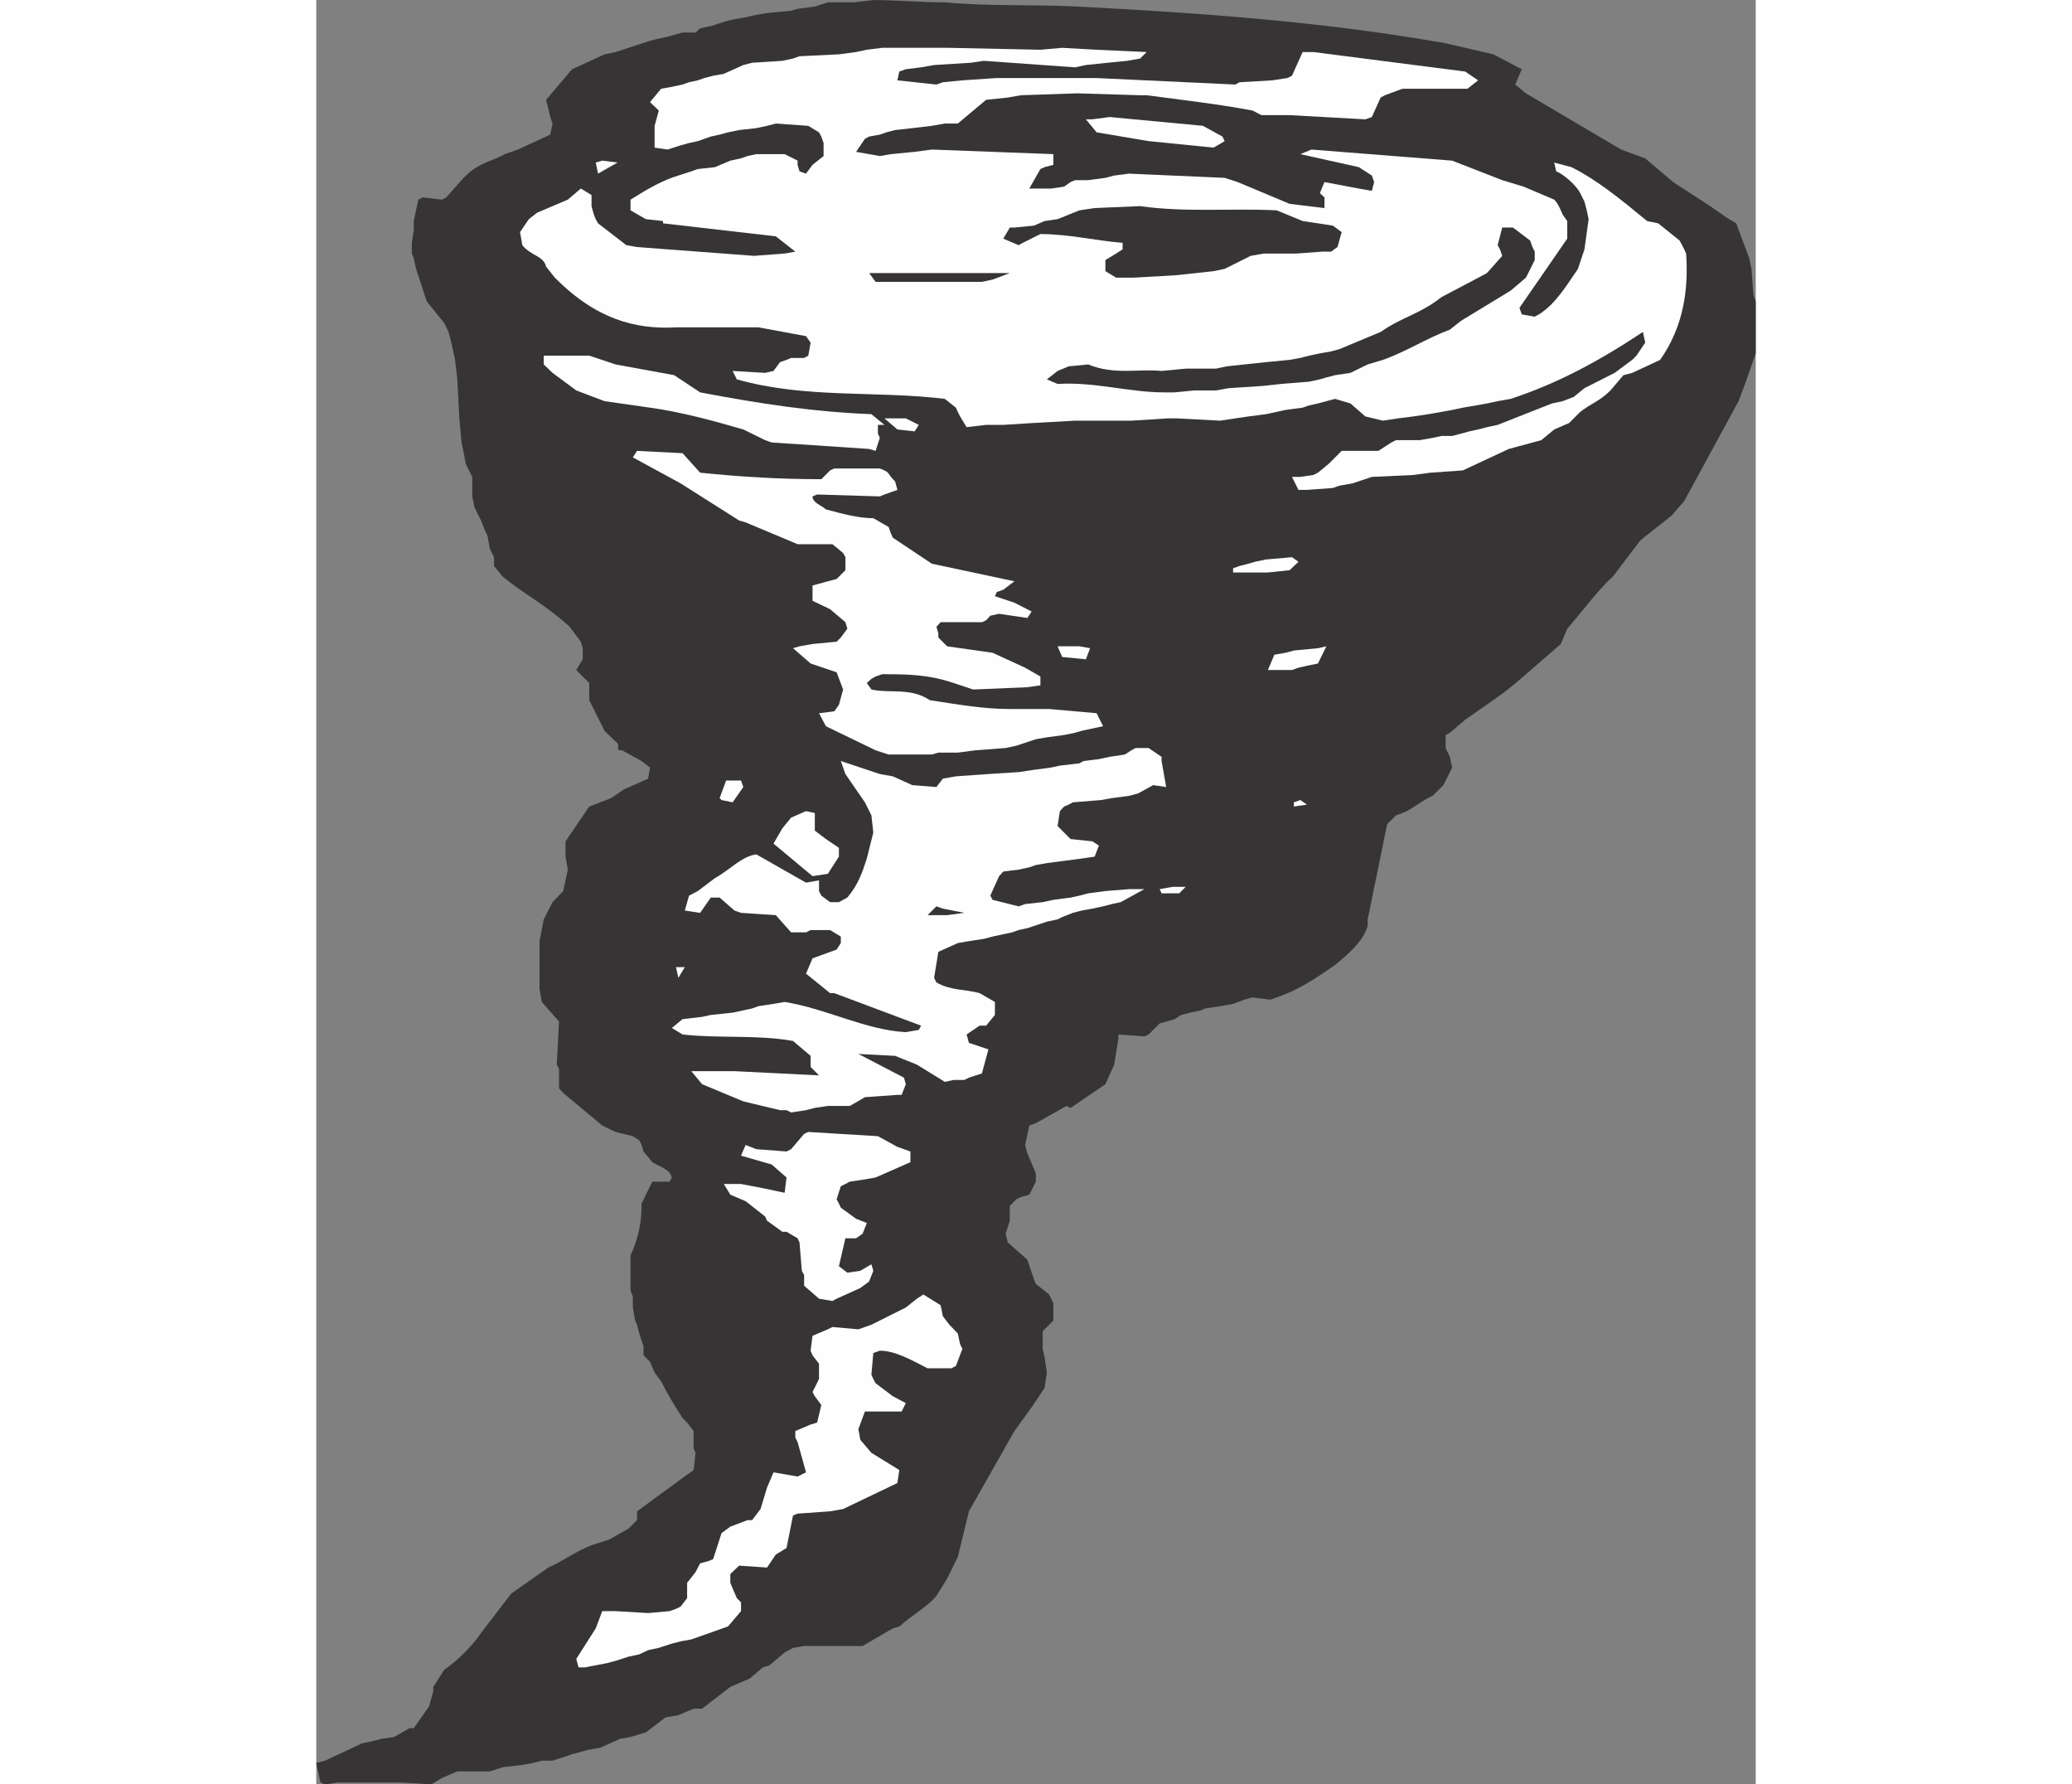
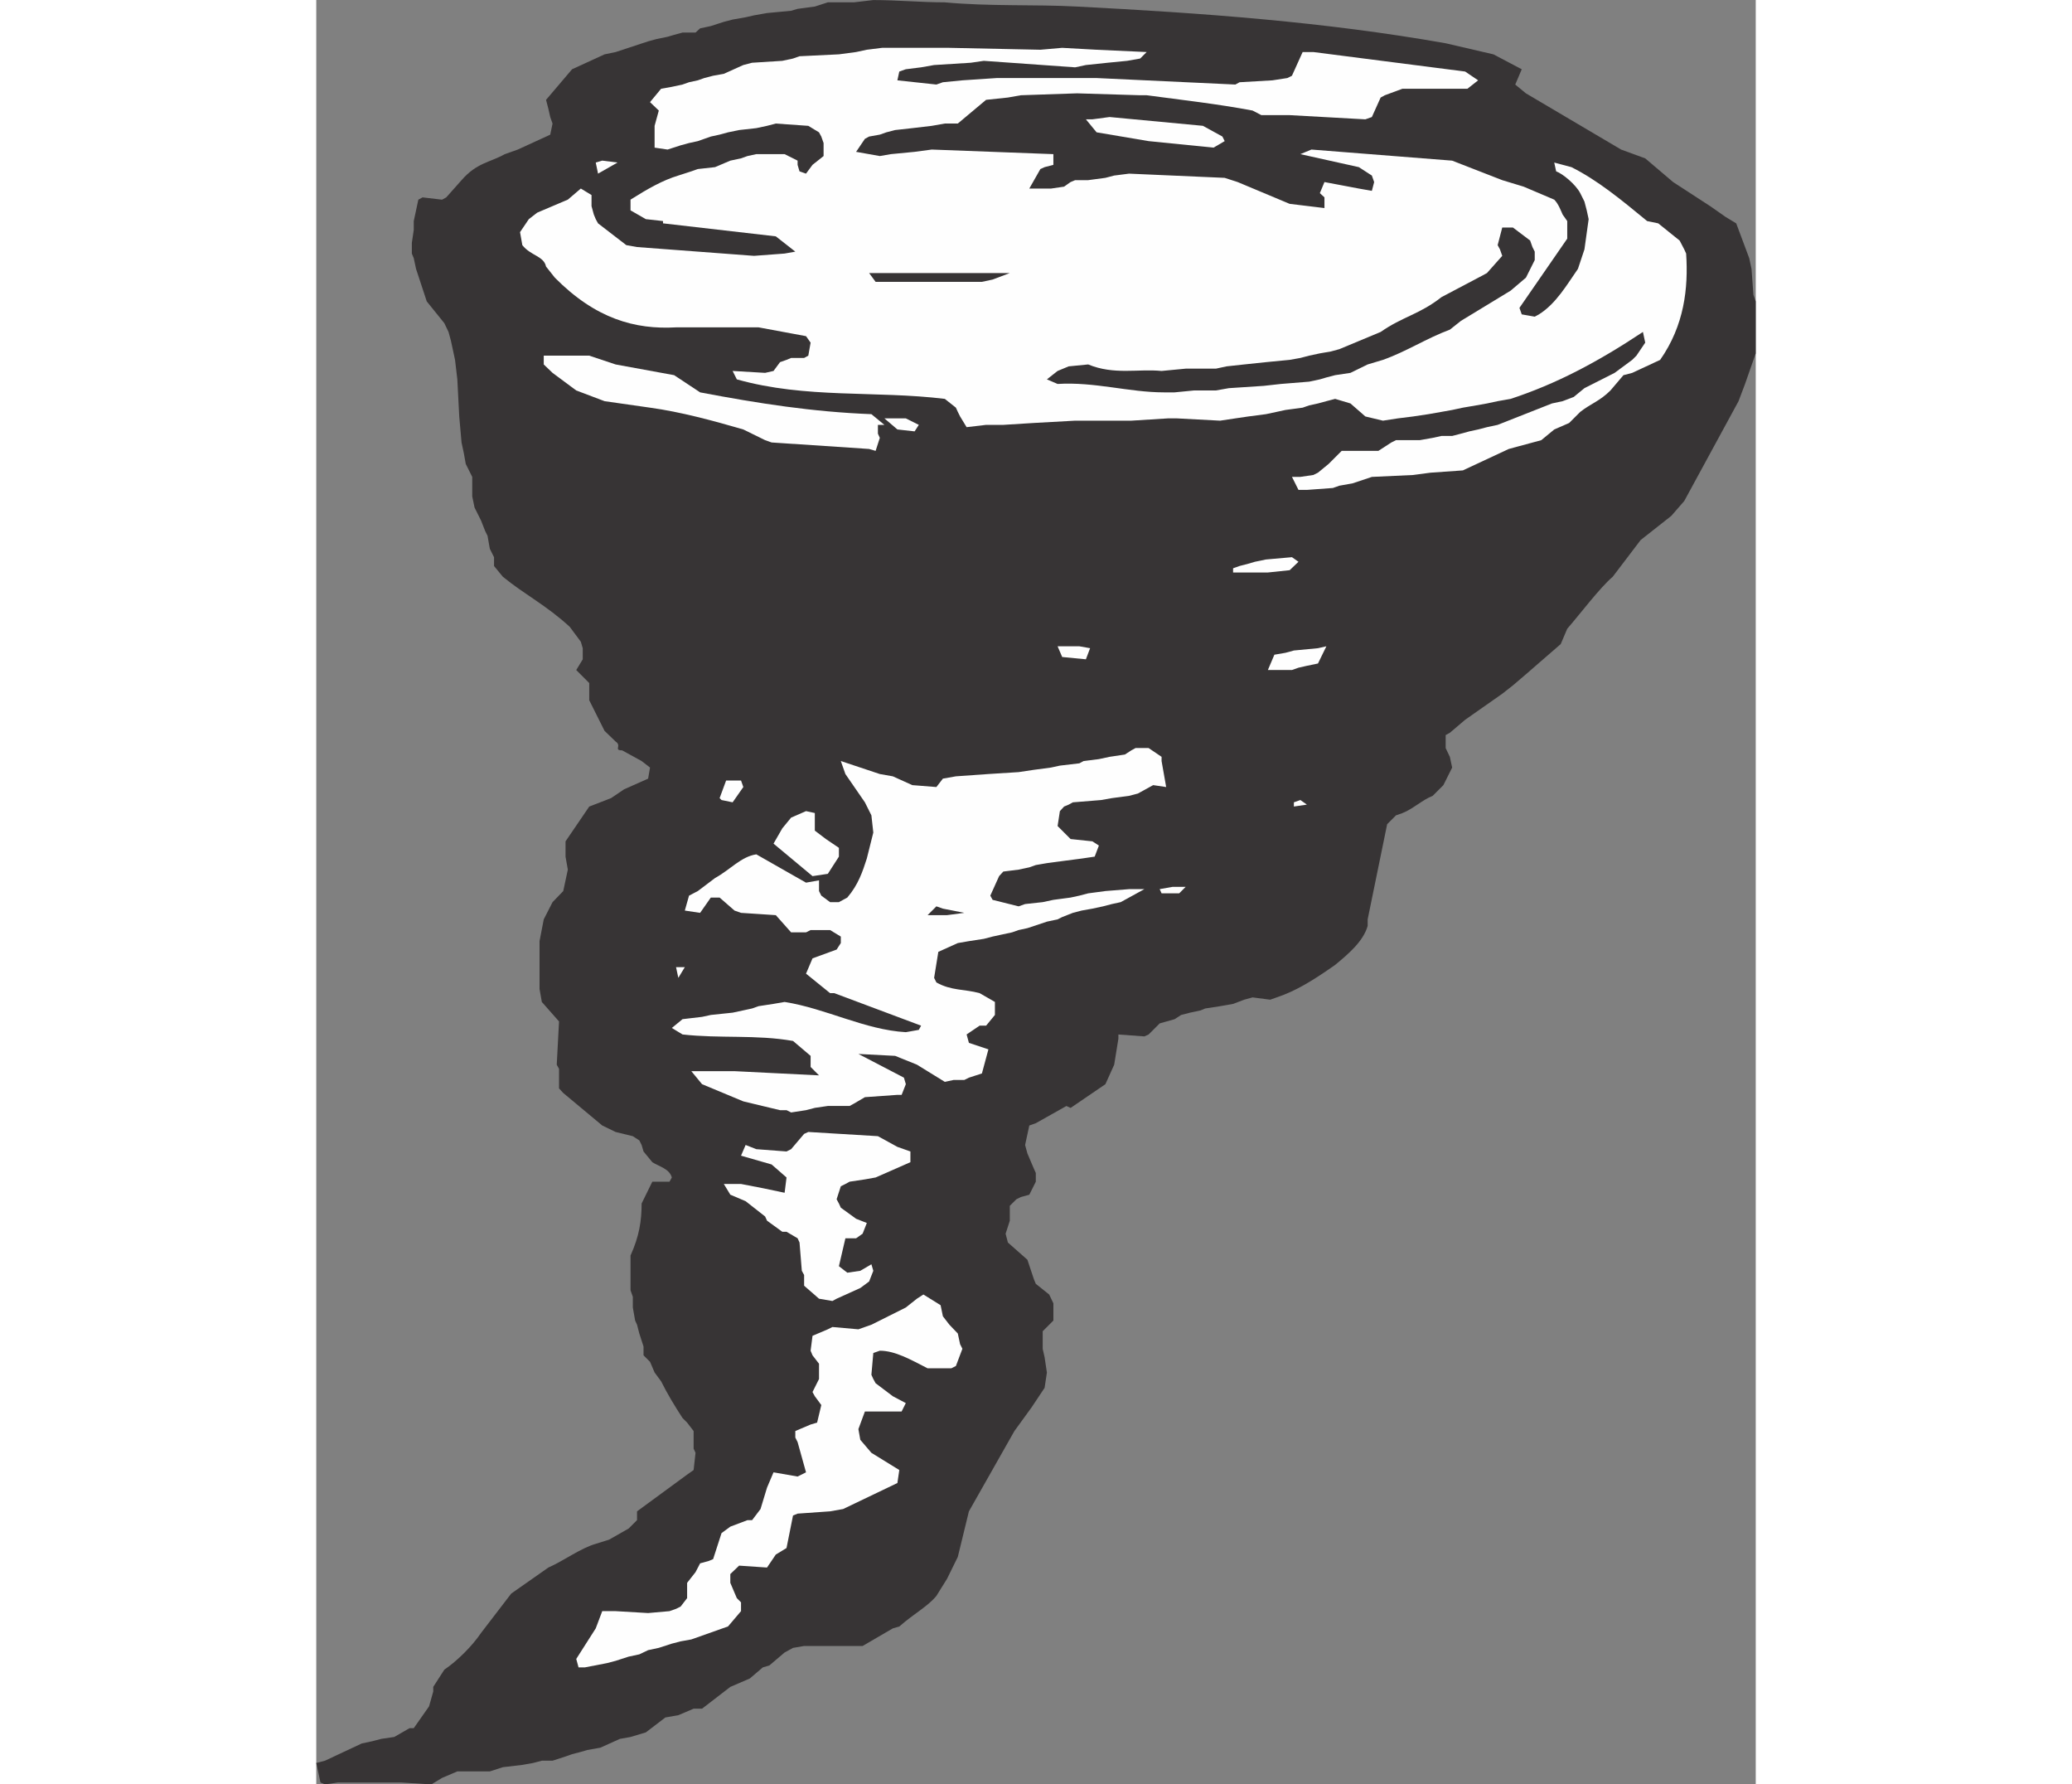
<svg xmlns="http://www.w3.org/2000/svg" xml:space="preserve" width="7.848in" height="6.757in" version="1.1" style="shape-rendering:geometricPrecision; text-rendering:geometricPrecision; image-rendering:optimizeQuality; fill-rule:evenodd; clip-rule:evenodd" viewBox="0 0 7847.73 9725.76">
  <rect x="0" y="0" width="7847.73" height="9725.76" fill="#808080" stroke="none" />
  <defs>
    <style type="text/css">
   
    .fil1 {fill:#FEFEFE}
    .fil0 {fill:#373435}
   
  </style>
  </defs>
  <g id="Layer_x0020_1">
    <g id="_2008556463696">
      <path class="fil0" d="M22.93 9715.34l-10.42 -47.94 -12.5 -58.36 47.94 -12.51 200.1 -93.8 58.36 -12.51 47.94 -12.5 70.87 -10.42 83.38 -47.94 22.93 0 83.38 -118.81 22.93 -81.3 0 -25.01 60.44 -93.8c70.87,-47.94 152.16,-129.23 200.1,-200.1l164.66 -214.69 202.19 -141.74c81.29,-35.43 177.17,-106.3 258.46,-129.23l72.95 -22.93 106.31 -60.44 45.86 -45.86 0 -47.94 273.06 -200.1 35.43 -25.01 10.42 -93.8 -10.42 -22.93 0 -95.88 -35.43 -45.86 -25.01 -25.01c-45.86,-70.87 -81.3,-129.23 -116.73,-200.1l-35.43 -47.94 -25.01 -58.36 -35.44 -35.43 0 -47.94 -22.93 -70.87 -12.51 -47.94 -10.42 -22.93 -12.5 -70.87 0 -58.36 -12.51 -35.44 0 -189.68c47.94,-106.31 60.44,-189.68 60.44,-283.48l58.36 -118.81 22.93 0 70.87 0 12.51 -22.93c-12.51,-47.94 -70.87,-60.45 -106.31,-83.38l-47.94 -58.36 -10.42 -35.43 -12.5 -25.02 -35.43 -22.93 -93.8 -22.93 -72.96 -35.43 -212.61 -177.17 -22.93 -25.01 0 -106.31 -12.5 -22.93 12.5 -235.53 -93.8 -106.31 -12.5 -70.87 0 -106.3 0 -154.25 22.93 -118.81 47.94 -93.8 58.36 -60.44 25.01 -116.72 -12.5 -70.87 0 -83.38 129.23 -189.68 118.81 -45.86 70.87 -47.94 131.32 -58.36 10.42 -60.45 -45.86 -35.43 -106.3 -58.36c-47.94,0 0,-25.01 -35.43,-47.94l-60.45 -58.36 -70.87 -141.74 -12.51 -25.01 0 -93.8 -70.87 -70.87 35.44 -58.36 0 -60.45 -10.42 -35.43 -60.45 -81.29c-129.23,-118.81 -248.04,-177.17 -364.77,-273.06l-47.94 -58.36 0 -47.94 -22.93 -45.86 -12.51 -70.87 -12.51 -25.02 -22.93 -58.36 -35.43 -70.87 -12.51 -60.44 0 -106.31 -35.43 -70.87 -10.42 -58.36 -12.51 -58.36 -12.51 -141.74 -10.42 -202.18 -12.51 -106.31 -12.51 -58.36 -10.42 -47.94 -12.5 -45.86 -22.93 -47.94 -95.88 -118.81 -58.36 -177.17 -12.51 -58.36 -10.42 -25.01 0 -58.36 10.42 -70.87 0 -47.94 25.01 -116.73 22.93 -12.51 106.3 12.51 22.93 -12.51 83.38 -93.8c83.38,-95.88 154.25,-95.88 235.54,-141.74l70.87 -25.01 177.18 -81.29 12.5 -60.45 -12.5 -35.43 -10.42 -45.86 -12.51 -47.94 141.74 -166.75 177.17 -81.29 60.45 -12.51 177.17 -58.36 45.86 -12.51 60.44 -12.5 35.44 -10.42 45.86 -12.51 70.87 0 25.01 -22.93 58.36 -12.51 70.87 -22.93 47.94 -12.5 70.87 -12.51 45.86 -10.42 70.87 -12.51 131.32 -12.5 35.43 -10.42 93.8 -12.51 70.87 -22.93 141.74 0 106.31 -12.51c131.32,0 260.55,12.51 389.78,12.51 248.04,22.93 485.66,10.42 721.19,22.93 685.77,35.43 1348.61,83.38 2009.35,200.1l260.55 60.45 154.25 81.29 -35.43 83.38 58.36 47.94 519.02 306.4 131.32 47.94 152.16 129.23 202.18 131.32 83.38 58.36 58.36 35.43 70.87 189.68 12.5 58.36 10.42 141.74 12.51 35.43 0 283.48 -58.36 166.75 -35.43 93.8 -154.25 283.48 -141.74 260.55 -70.87 81.29 -166.75 131.32 -152.16 200.1c-70.87,60.45 -177.17,202.18 -248.05,283.48l-35.43 83.38 -189.68 164.66 -70.87 60.45 -58.36 45.86 -202.18 141.74 -83.38 70.87 -22.93 12.51 0 70.87 22.93 47.94 12.5 58.36 -47.94 95.88 -58.36 58.36c-58.36,22.93 -106.31,70.87 -164.67,93.8l-35.43 12.5 -47.94 47.94 -106.31 519.01 0 35.43c-22.93,83.38 -106.3,154.25 -177.17,212.61 -118.81,83.38 -212.61,141.74 -318.91,177.18l-35.43 12.5 -95.88 -12.5 -45.86 12.5 -60.44 22.93 -70.87 12.5 -81.29 12.51 -25.01 10.42 -58.36 12.51 -47.94 12.5 -35.43 22.93 -81.3 22.93 -60.44 60.45 -22.93 10.42 -141.74 -10.42 0 22.93 -22.93 141.73 -47.94 106.31 -189.68 129.23 -22.93 -10.42 -166.76 93.8 -35.43 12.51 -22.93 106.31 12.5 45.86 35.43 83.38 10.42 22.93 0 47.94 -35.43 70.87 -45.86 12.51 -25.01 12.5 -35.44 35.43 0 81.3 -22.93 70.87 12.51 47.94 106.3 93.8 35.43 106.31 10.42 25.01 72.96 58.36 22.93 47.94 0 93.8 -58.36 58.36 0 95.88 10.42 45.86 12.51 83.38 -12.51 83.38 -70.87 106.3 -93.8 129.24 -248.04 437.72 -60.44 248.04 -58.36 118.81 -58.36 93.8c-47.94,58.36 -118.81,93.8 -202.18,166.75l-35.44 10.42 -164.66 95.88 -22.93 0 -250.13 0 -45.86 0 -60.45 10.42 -45.86 25.01 -83.38 70.87 -35.43 10.42 -70.87 60.45 -106.31 45.86 -154.25 118.81 -45.86 0 -83.38 35.43 -70.87 12.51 -106.31 81.29 -83.38 25.02 -58.36 10.42 -106.31 47.94 -70.87 12.5 -35.43 10.42 -47.94 12.51 -35.43 12.5 -70.87 22.93 -58.36 0 -47.94 12.51 -58.36 10.42 -106.31 12.5 -70.87 22.93 -95.88 0 -81.29 0 -83.38 35.43 -58.36 35.43 -166.76 -10.42 -283.47 0 -58.36 0 -70.87 10.42 -25.01 -10.42z" />
      <path class="fil1" d="M1465.32 9087.94l-35.43 0 -12.51 -45.86 106.31 -166.75 35.43 -93.8 72.96 0 177.17 10.42 116.72 -10.42 35.43 -12.51 25.02 -12.5 35.43 -45.86 0 -83.38 45.86 -58.36 25.01 -47.94 45.86 -12.51 25.01 -10.42 45.86 -141.74 47.94 -35.43 93.8 -35.43 25.01 0 45.86 -60.45 35.44 -116.72 35.43 -83.38 131.32 22.93 45.86 -22.93 -45.86 -164.67 -12.51 -25.01 0 -35.43 83.38 -35.44 35.43 -10.42 22.93 -95.88 -35.43 -47.94 -12.51 -22.93 35.43 -70.87 0 -83.38 -35.43 -45.86 -10.42 -25.02 10.42 -81.29 83.38 -35.43 25.02 -12.51 141.73 12.51 70.87 -25.02 187.6 -93.8 60.44 -47.94 35.44 -22.93 93.8 58.36 12.5 60.44 35.44 45.86 45.86 47.94 12.5 58.36 12.51 25.01 -35.43 93.8 -25.02 12.51 -129.23 0c-93.8,-47.94 -177.17,-95.88 -260.55,-95.88l-35.43 12.51 -10.42 118.81 10.42 22.93 12.5 22.93 93.8 70.87 70.87 37.52 -22.93 45.86 -70.87 0 -129.23 0 -35.44 95.88 10.42 58.36 60.45 70.87 152.16 93.8 -10.42 70.87 -295.99 141.74 -70.87 12.51 -177.17 12.51 -25.02 10.42 -35.43 177.18 -58.36 35.43 -47.94 70.87 -152.16 -10.42 -47.94 45.86 0 47.94 35.43 83.38 22.93 22.93 0 47.94 -70.87 83.38 -200.1 70.87 -58.36 10.42 -47.94 12.51 -70.87 22.93 -58.36 12.5 -47.94 22.93 -58.36 12.5 -70.87 22.93 -47.94 12.51 -118.81 22.93z" />
      <polygon class="fil1" points="2740.97,7078.59 2659.68,7007.72 2659.68,6949.35 2647.17,6926.43 2634.67,6772.18 2624.25,6749.26 2563.8,6713.82 2540.87,6713.82 2457.5,6653.37 2447.07,6630.44 2340.77,6547.07 2257.39,6511.63 2221.96,6453.27 2315.76,6453.27 2434.57,6476.2 2553.37,6501.21 2563.8,6417.84 2482.51,6346.96 2315.76,6299.03 2340.77,6240.66 2399.13,6263.59 2563.8,6276.1 2588.81,6263.59 2659.68,6180.21 2682.61,6169.79 3061.97,6192.72 3168.27,6251.09 3239.14,6276.1 3239.14,6334.46 3049.46,6417.84 2991.1,6428.26 2907.73,6440.76 2884.8,6453.27 2859.78,6465.78 2836.85,6536.65 2849.36,6559.58 2859.78,6582.5 2943.16,6642.95 3001.52,6665.88 2978.59,6724.24 2943.16,6749.26 2884.8,6749.26 2849.36,6901.41 2895.22,6936.85 2966.08,6926.43 3026.53,6890.99 3036.96,6926.43 3014.03,6984.79 2966.08,7020.23 2836.85,7078.59 2813.93,7091.09 " />
      <path class="fil1" d="M2563.8 6050.98l-35.43 0 -200.1 -47.94 -225.11 -93.8 -58.36 -70.87 58.36 0 177.17 0 460.65 22.93 -45.86 -45.86 0 -60.44 -95.88 -81.3c-200.1,-35.43 -400.2,-12.5 -602.38,-35.43l-58.36 -35.43 58.36 -47.94 106.3 -12.51 47.94 -10.42 118.81 -12.5 58.36 -12.51 47.94 -10.42 35.43 -12.51 81.3 -12.5 60.44 -10.42c225.11,35.43 437.73,152.16 660.75,164.66l70.87 -12.5 12.51 -22.93 -473.16 -177.17 -22.93 0 -131.32 -106.31 35.43 -83.38 131.32 -47.94 22.93 -35.43 0 -35.43 -58.36 -35.43 -106.31 0 -25.01 12.5 -81.29 0 -83.38 -93.8 -189.68 -12.5 -35.44 -12.51 -81.29 -70.87 -47.94 0 -58.36 83.38 -83.38 -12.51 22.93 -81.28 47.94 -25.02 93.8 -70.87c83.38,-45.86 141.74,-116.73 225.11,-129.23l164.66 93.8 106.31 60.44 70.87 -12.51 0 58.36 12.51 25.02 47.94 35.43 47.94 0 22.93 -12.5 22.93 -12.51c60.44,-70.87 83.38,-141.73 106.31,-212.61l35.43 -141.74 -10.42 -93.8 -35.43 -70.87 -106.31 -154.25 -25.01 -70.87 212.61 70.87 70.87 12.51 106.31 47.94 131.32 10.42 35.43 -45.86 70.87 -12.51 177.17 -12.51 164.66 -10.42 83.38 -12.5 93.8 -12.51 47.94 -10.42 106.31 -12.51 22.93 -12.5 83.38 -10.42 58.36 -12.51 83.38 -12.5 35.43 -22.93 22.93 -12.51 70.87 0 70.87 47.94 0 22.93 12.51 70.87 12.51 70.87 -70.87 -10.42 -83.38 45.86 -47.94 12.51 -93.8 12.5 -58.36 10.42 -154.24 12.51 -22.93 12.5 -25.01 10.42 -22.93 25.02 -12.5 81.29 70.87 70.87 118.81 12.51 35.44 22.93 -22.93 60.44 -70.87 10.42 -95.88 12.51 -93.8 12.5 -60.45 10.42 -35.43 12.51 -58.36 12.51 -83.38 10.42 -22.93 25.01 -47.94 106.31 12.5 22.93 141.74 35.43 35.44 -12.5 95.88 -10.42 58.36 -12.5 93.8 -12.51 47.94 -10.42 47.94 -12.51 93.8 -12.51 129.23 -10.42 83.38 0 -129.23 70.87 -47.94 10.42 -47.94 12.5 -58.36 12.51 -58.36 10.42 -47.94 12.51 -58.36 22.93 -25.01 12.51 -58.36 12.51 -106.31 35.43 -47.94 10.42 -35.43 12.5 -58.36 12.51 -47.94 10.42 -47.94 12.51 -81.29 12.5 -60.44 10.42 -106.31 47.94 -22.93 141.74 12.51 25.01c81.29,45.86 152.16,35.43 235.53,58.36l83.38 47.94 0 70.87 -47.94 58.36 -35.43 0 -70.86 47.94 12.5 45.86 106.3 35.43 -35.43 131.32 -70.87 22.93 -25.01 12.51 -58.36 0 -47.94 10.42 -152.16 -93.8 -118.81 -47.94 -200.1 -10.42 248.05 129.23 10.42 35.43 -22.93 58.36 -22.93 0 -177.17 12.51 -60.45 35.43 -22.93 12.5 -118.81 0 -70.87 10.42 -47.94 12.51 -81.29 12.51 -25.02 -12.51z" />
      <polygon class="fil1" points="1973.92,5329.78 1961.41,5271.42 2009.35,5271.42 " />
      <polygon class="fil0" points="3439.24,4987.94 3332.94,4987.94 3380.88,4940 3416.31,4952.51 3533.04,4975.44 " />
      <polygon class="fil1" points="4608.58,4869.14 4598.16,4846.21 4669.03,4833.71 4704.46,4833.71 4739.9,4833.71 4704.46,4869.14 " />
      <polygon class="fil1" points="2705.54,4775.34 2492.93,4598.17 2540.87,4514.79 2588.81,4456.43 2670.1,4421 2718.05,4431.42 2718.05,4527.3 2778.49,4573.15 2849.36,4621.09 2849.36,4669.04 2788.91,4762.83 " />
      <polygon class="fil1" points="5329.78,4395.98 5329.78,4373.05 5365.22,4360.55 5400.65,4385.56 " />
      <polygon class="fil1" points="2209.45,4360.55 2199.03,4350.12 2234.46,4254.24 2315.76,4254.24 2328.26,4289.68 2269.9,4373.05 " />
-       <path class="fil1" d="M3120.33 4112.51l-70.87 -22.93 -270.97 -131.32 -37.52 -70.87 83.38 -10.42 25.02 -35.44 22.93 -83.38 -35.43 -93.8 -141.74 -47.94 -95.88 -83.38 35.44 -10.42 70.87 -12.51 131.32 -12.51 22.93 -22.93 35.43 -47.94 -10.42 -35.43 -83.38 -70.87 -95.88 -45.86 0 -83.38 83.38 -22.93 47.94 -12.5 47.94 -47.94 0 -70.87 -12.51 -22.93 -58.36 -47.94 -189.68 0 -283.48 -118.81 -35.43 -10.42 -318.91 -202.19 -260.55 -141.74 22.93 -35.43 248.05 12.51 95.88 106.3c223.03,22.93 435.64,35.44 660.75,35.44l47.94 -47.94 22.93 -10.42 248.05 0c60.45,22.93 35.43,22.93 83.38,70.87l12.51 45.86 -70.87 25.02 -25.01 10.42 -341.84 -10.42 -25.01 10.42c0,35.43 47.94,47.94 72.95,70.87 93.8,25.01 177.17,47.94 258.47,47.94l83.38 47.94 12.51 35.43 10.42 22.93 212.61 141.73 450.22 95.88 -60.45 45.86 -35.43 12.51 -10.42 22.93 106.31 35.43 93.8 47.94 -22.93 35.43 -154.24 -22.93 -47.94 10.42 -22.93 25.02 -22.93 10.42 -225.11 0 -22.93 25.01 10.42 35.43 0 22.93 47.94 47.94 248.03 35.43 177.18 81.29 83.38 47.94 0 47.94 -70.87 10.42 -295.98 12.5 -106.3 -35.43c-141.74,-47.94 -260.55,-47.94 -389.78,-47.94l-35.44 12.51 -22.93 12.51 -25.01 22.93 25.01 35.43c106.31,22.93 212.61,-12.5 318.91,58.36 164.66,25.01 293.9,47.94 435.63,47.94l214.7 0 258.46 22.93 35.43 70.87 -58.36 12.51 -58.36 12.5 -35.44 10.42 -60.44 12.51 -93.8 12.51 -60.45 10.42 -106.3 35.44 -58.36 12.5 -164.67 12.51 -95.87 12.51 -106.31 0 -35.43 10.42 -235.54 0z" />
      <polygon class="fil1" points="5213.06,3651.86 5188.04,3651.86 5223.48,3568.48 5283.92,3558.06 5329.78,3545.55 5461.1,3533.04 5506.95,3522.62 5461.1,3616.42 5400.65,3628.92 5354.8,3639.35 5319.36,3651.86 " />
      <polygon class="fil1" points="4066.64,3580.98 4041.63,3522.62 4160.44,3522.62 4218.8,3533.04 4195.87,3593.49 " />
      <polygon class="fil1" points="4998.36,3120.33 4998.36,3097.41 5033.8,3084.9 5081.74,3072.39 5117.17,3061.97 5177.62,3049.47 5319.36,3036.96 5354.8,3061.97 5306.85,3107.83 5188.04,3120.33 " />
      <path class="fil1" d="M5400.65 2670.1l-45.86 0 -35.44 -70.87 45.86 0 70.87 -10.42 25.01 -12.51 58.36 -47.94 70.87 -70.87 22.93 0 177.17 0 70.87 -45.86 25.01 -12.51 129.23 0 70.87 -12.5 47.94 -10.42 58.36 0 47.94 -12.51 45.86 -12.51 47.94 -10.42 47.94 -12.5 58.36 -12.51 295.98 -116.72 58.36 -12.51 60.45 -22.93 58.36 -47.94 164.67 -83.38 95.88 -70.87 22.93 -22.93 47.94 -70.87 -12.51 -58.36c-248.04,164.67 -473.15,283.48 -721.2,364.77l-70.87 12.51 -58.36 12.51 -58.36 10.42 -72.95 12.5 -58.36 12.51 -58.36 10.42 -70.87 12.5 -83.38 12.51 -83.38 10.42 -81.29 12.51 -95.88 -22.93 -81.3 -70.87 -83.38 -25.02 -47.94 12.51 -45.86 12.51 -47.94 10.42 -35.43 12.5 -93.8 12.51 -47.94 10.42 -58.36 12.5 -95.88 12.51 -70.87 10.42 -83.38 12.51 -235.54 -12.51 -47.94 0 -200.1 12.51 -306.41 0 -225.11 12.5 -166.75 10.42 -93.8 0 -106.29 12.51 -35.44 -58.36 -12.5 -25.01 -10.42 -22.93 -60.45 -47.94c-377.28,-45.86 -756.63,0 -1133.91,-106.3l-22.93 -45.86 177.17 10.42 45.86 -10.42 35.43 -47.94 35.43 -12.51 25.02 -10.42 70.87 0 22.93 -12.51 12.5 -70.87 -25.01 -35.43 -258.47 -47.94 -60.44 0 -389.78 0c-223.03,12.51 -437.72,-45.86 -660.75,-270.97l-47.94 -60.45c-12.51,-58.36 -83.38,-58.36 -129.23,-116.72l-12.51 -70.87 47.94 -70.87 45.86 -35.44 166.75 -70.87 70.87 -60.45 58.36 35.44 0 60.44 12.5 45.86 10.42 25.02 12.51 22.93 154.24 118.81 58.36 10.42 637.82 47.94 166.75 -12.5 58.36 -10.42 -106.31 -83.38 -614.89 -70.87 0 -12.5 -93.8 -10.42 -83.38 -47.94 0 -58.36c95.88,-60.45 177.17,-106.31 260.55,-131.32l70.87 -22.93 35.43 -12.5 93.8 -10.42 83.38 -35.43 58.36 -12.51 35.43 -12.51 47.94 -10.42 154.24 0 70.87 35.44 0 22.93 10.42 35.43 35.43 12.51 35.43 -47.94 60.45 -47.94 0 -70.87 -12.51 -35.43 -12.51 -22.93 -58.36 -35.43 -177.18 -12.51 -47.94 12.51 -58.36 12.51 -93.8 10.42 -60.45 12.5 -45.86 12.51 -47.94 10.42 -70.87 25.01 -47.94 10.42 -45.86 12.51 -70.87 22.93 -70.87 -10.42 0 -118.81 22.93 -83.38 -47.94 -45.86 60.44 -72.95 58.36 -10.42 58.36 -12.51 35.43 -12.51 47.94 -10.42 35.43 -12.5 47.94 -12.51 58.36 -10.42 106.3 -47.94 47.94 -12.5 164.67 -10.42 58.36 -12.51 35.44 -12.51 214.69 -10.42 93.8 -12.51 58.36 -12.51 83.38 -10.42 283.47 0 83.38 0 496.08 10.42 118.81 -10.42 187.6 10.42 273.06 12.51 -35.43 35.43 -70.87 12.51 -106.3 10.42 -118.81 12.5 -58.36 12.51 -498.16 -35.43 -70.87 10.42 -200.1 12.5 -70.87 12.51 -83.38 10.42 -35.43 12.51 -10.42 47.94 212.61 22.93 35.43 -12.51 106.31 -10.42 187.59 -12.5 414.8 0 129.23 0 756.63 35.43 22.93 -12.51 179.26 -10.42 81.29 -12.5 25.01 -12.51 58.36 -129.23 58.36 0 827.5 106.31 70.87 47.94 -58.36 45.86 -35.43 0 -318.91 0 -95.88 35.43 -22.93 12.5 -47.94 106.31 -35.43 12.51 -412.71 -22.93 -154.25 0 -47.94 -25.01c-187.6,-35.43 -389.78,-58.36 -577.37,-83.38l-35.43 0 -343.93 -10.42 -306.4 10.42 -70.87 12.5 -118.81 12.51 -154.24 129.23 -70.87 0 -70.87 12.51 -106.31 12.51 -93.8 10.42 -47.94 12.5 -35.43 12.51 -58.36 10.42 -22.93 12.5 -47.94 70.87 129.23 22.93 60.45 -10.42 129.23 -12.5 93.8 -12.51 662.83 25.01 0 58.36 -47.94 12.51 -22.93 10.42 -60.45 106.3 35.43 0 83.38 0 70.87 -10.42 35.43 -25.02 25.01 -10.42 70.87 0 93.8 -12.5 47.94 -12.51 81.29 -10.42 521.1 22.93 70.87 22.93 283.48 118.81 189.68 22.93 0 -58.36 -25.02 -22.93 25.02 -60.45 187.6 35.43 70.87 12.51 12.51 -47.94 -12.51 -35.43 -70.87 -45.86 -318.91 -70.87 60.44 -25.01 767.05 60.45 273.06 106.3 116.73 35.44 166.75 70.87c22.93,22.93 35.43,58.36 45.86,81.29l25.01 35.44 0 95.88 -260.55 377.28 12.51 35.43 70.87 12.51 22.93 -12.51c93.8,-58.36 154.24,-164.66 212.61,-248.04l35.43 -106.31 22.93 -164.66 -10.42 -47.94 -12.51 -47.94 -22.93 -45.86c-25.01,-47.94 -95.88,-106.31 -131.32,-118.81l-10.42 -47.94 93.8 25.01c141.74,70.87 270.97,177.17 412.71,293.9l60.45 12.5 116.72 93.8 25.01 47.94 10.42 22.93c12.51,189.68 -10.42,391.86 -141.74,579.46l-152.16 70.87 -47.94 12.51 -70.87 83.38c-58.36,58.36 -106.3,70.87 -164.66,116.73l-60.45 60.44 -81.29 35.43 -70.87 58.36 -131.32 35.43 -45.86 12.51 -250.13 116.73 -177.17 12.5 -93.8 12.51 -225.11 10.42 -106.31 35.43 -70.87 12.51 -35.43 12.5 -141.74 10.42z" />
      <path class="fil1" d="M3014.03 2447.07l-531.52 -35.43 -35.43 -12.51 -118.81 -58.36c-164.66,-47.94 -341.84,-95.88 -508.59,-118.81l-248.05 -35.43 -154.25 -58.36 -129.23 -95.88 -47.94 -45.86 0 -47.94 248.05 0 143.82 47.94 318.91 58.36 141.73 93.8c318.91,60.45 612.81,106.31 933.81,118.81l70.87 58.36 -35.43 0 0 47.94 10.42 22.93 -22.93 70.87 -35.43 -10.42z" />
      <polygon class="fil1" points="3168.27,2340.77 3097.4,2280.32 3214.13,2280.32 3285,2315.76 3262.07,2351.19 " />
      <path class="fil0" d="M4621.09 2138.59c-189.68,0 -377.28,-58.36 -579.46,-45.86l-58.36 -25.01 58.36 -45.86 60.44 -25.02 106.31 -10.42c141.74,58.36 270.97,22.93 400.2,35.44l131.32 -12.51 164.67 0 58.36 -12.51 95.88 -10.42 118.81 -12.5 129.23 -12.51 58.36 -10.42 47.94 -12.51 58.36 -12.5 60.45 -10.42 45.86 -12.51 225.11 -93.8c118.81,-83.38 212.61,-95.88 331.42,-189.68l225.11 -118.81 22.93 -12.51 83.38 -93.8 -12.5 -35.43 -12.51 -22.93 25.01 -95.88 58.36 0 93.8 70.87 12.51 35.43 12.5 25.02 0 45.86 -47.94 95.88 -83.38 70.87 -270.97 164.67 -60.44 47.94c-129.24,47.94 -235.54,118.81 -364.77,164.66l-83.38 25.01 -93.8 45.86 -83.38 12.51 -47.94 12.51 -35.43 10.42 -58.36 12.5 -154.24 12.51 -93.8 10.42 -189.68 12.51 -70.87 12.5 -118.81 0 -106.3 10.42 -58.36 0z" />
      <polygon class="fil0" points="3155.77,1536.2 3049.46,1536.2 3014.03,1488.25 3107.82,1488.25 3345.45,1488.25 3781.08,1488.25 3687.28,1523.69 3628.92,1536.2 3239.14,1536.2 " />
-       <path class="fil0" d="M4360.54 1513.27l-58.36 -35.44 0 -60.44 58.36 -35.43 35.43 -22.93 0 -35.43c-152.16,-12.51 -293.9,-47.94 -448.14,-47.94l-95.88 47.94 -22.93 12.51 -83.38 -35.44 35.43 -60.44 25.02 0 106.3 -10.42 58.36 -25.01 70.87 -10.42 118.81 -47.94 83.38 -12.51 248.05 -10.42c248.04,35.43 496.08,10.42 744.12,22.93l141.74 58.36 164.67 25.01 47.94 35.43 -22.93 81.29 -35.43 25.02 -47.94 0 -141.74 10.42 -177.17 0 -70.87 12.5 -141.73 70.87 -60.45 12.5 -93.8 10.42 -118.81 12.51 -223.03 12.51 -95.88 0z" />
      <polygon class="fil1" points="1536.2,946.31 1523.69,885.87 1559.12,875.45 1642.5,885.87 " />
      <polygon class="fil1" points="4892.06,804.57 4537.71,769.14 4254.23,721.2 4195.87,650.33 4231.3,650.33 4325.1,637.82 4833.69,685.77 4940,744.13 4952.51,769.14 " />
    </g>
  </g>
</svg>